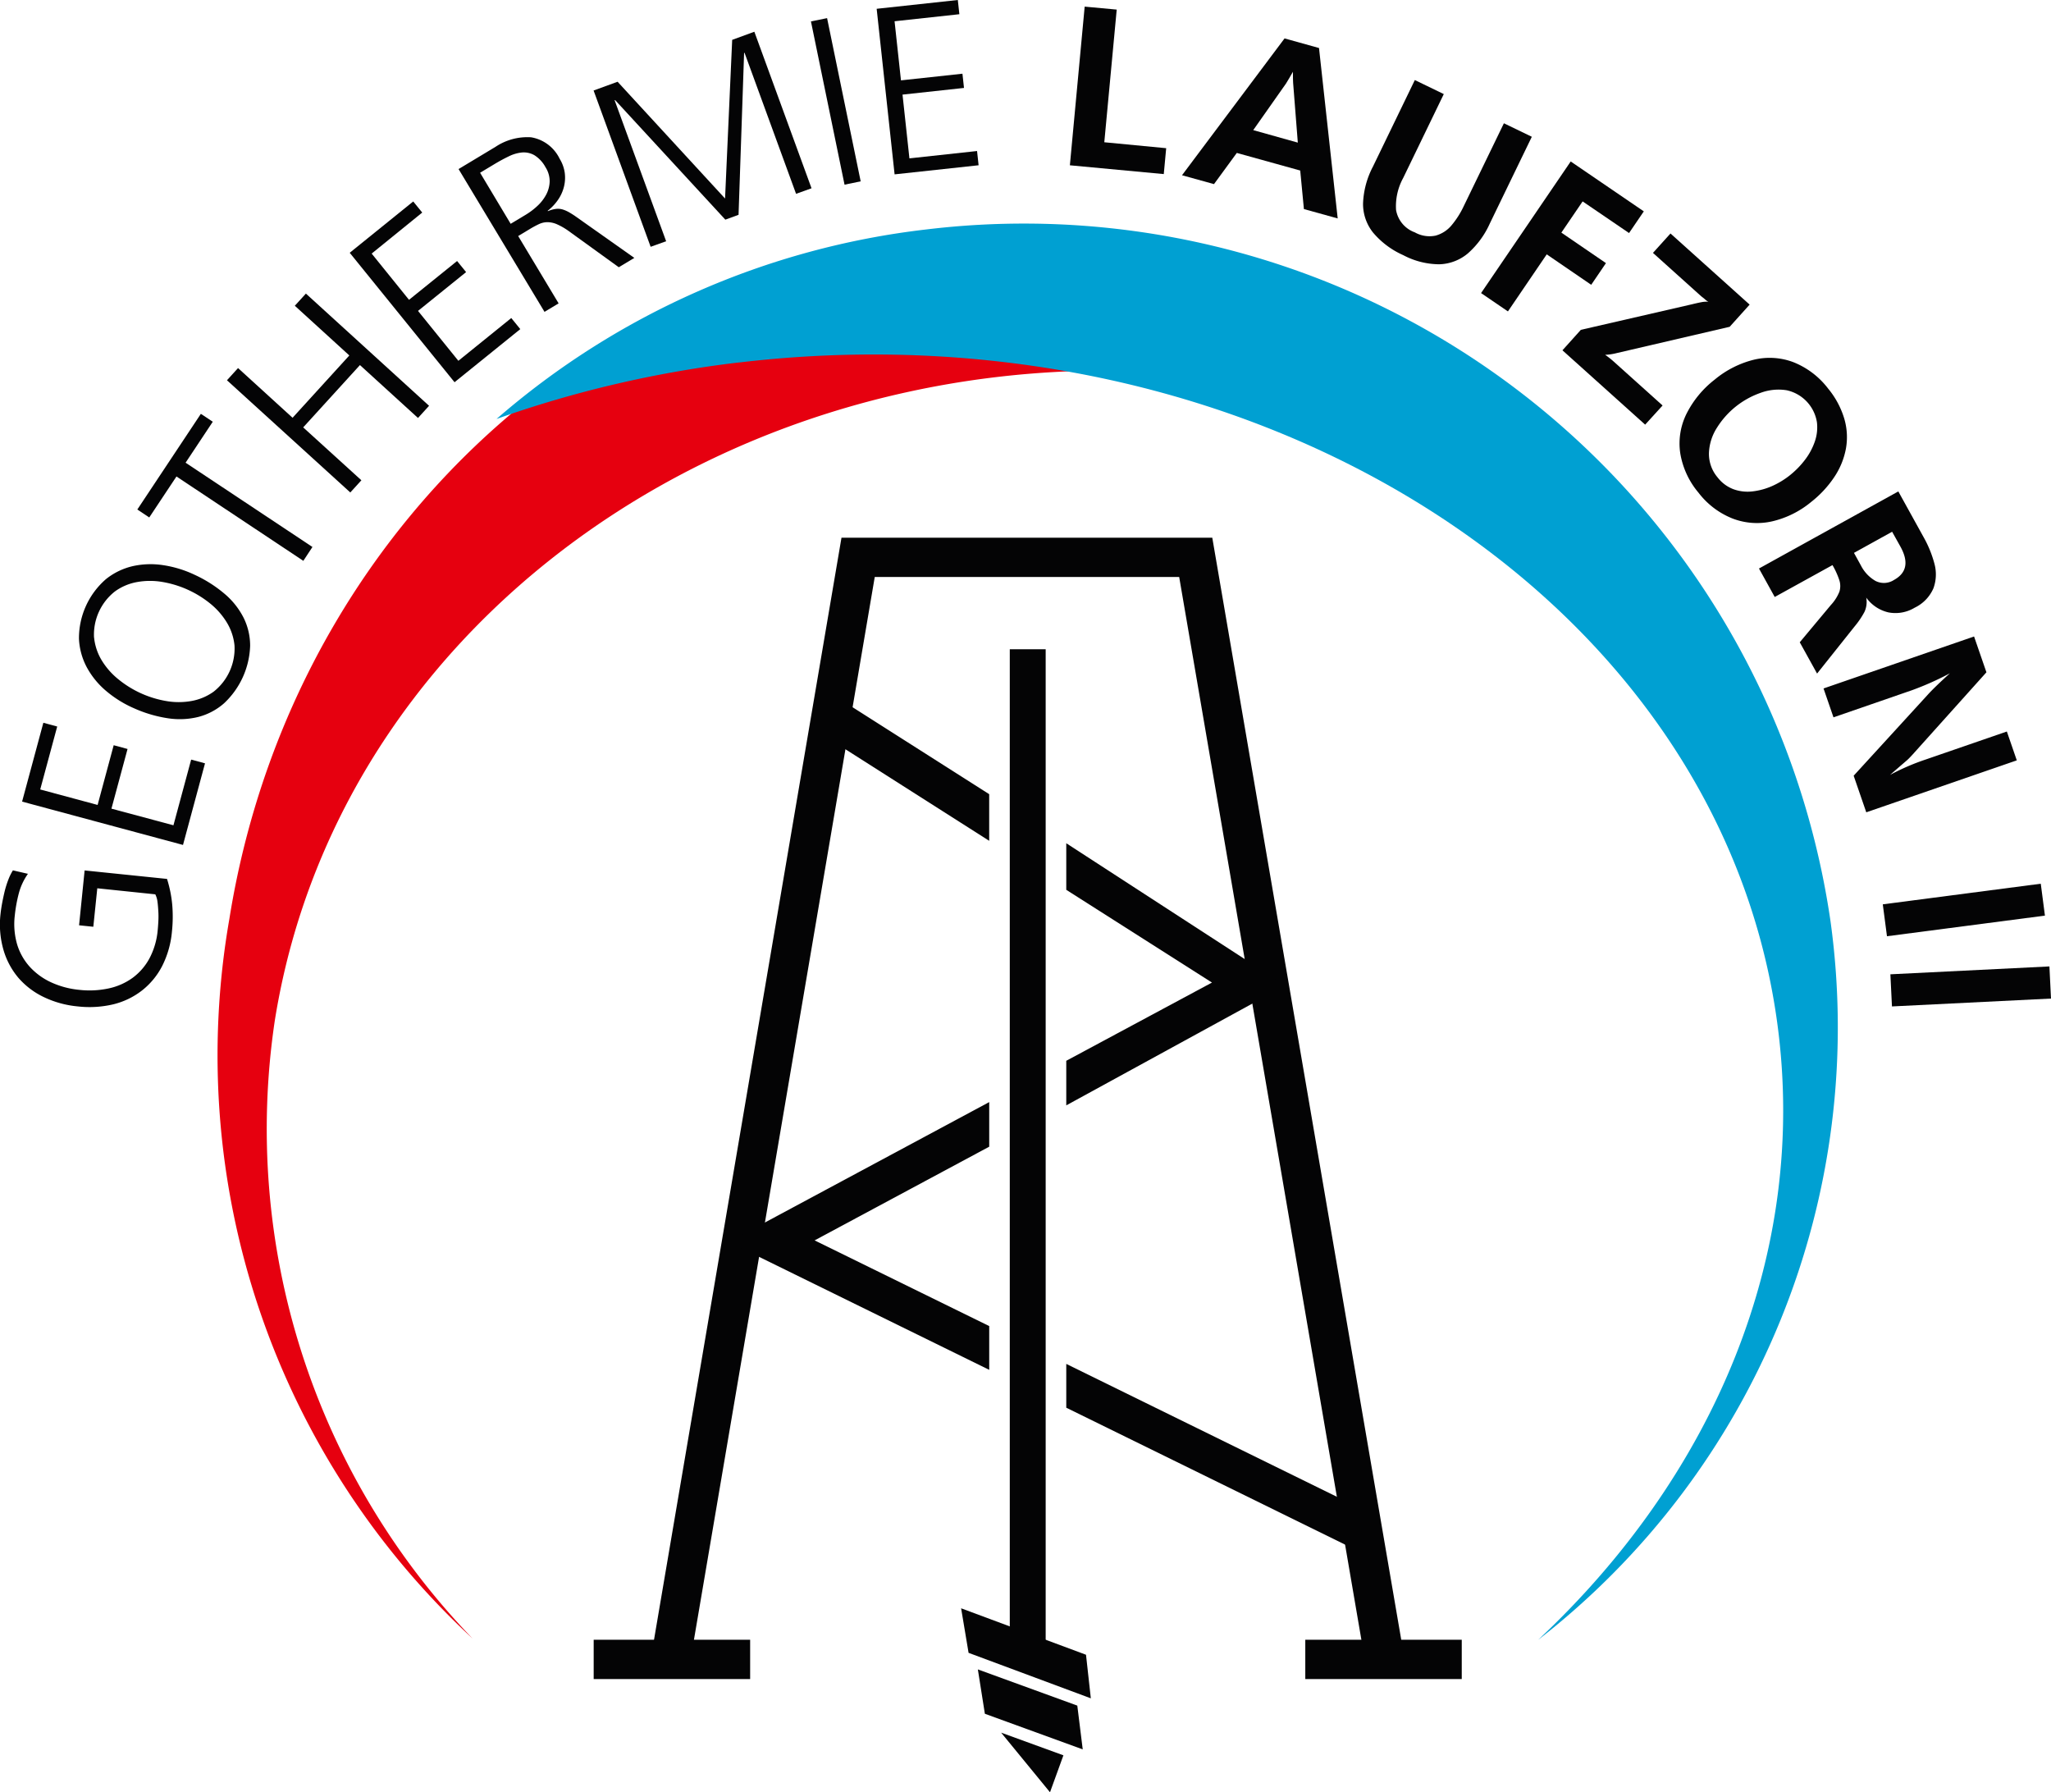
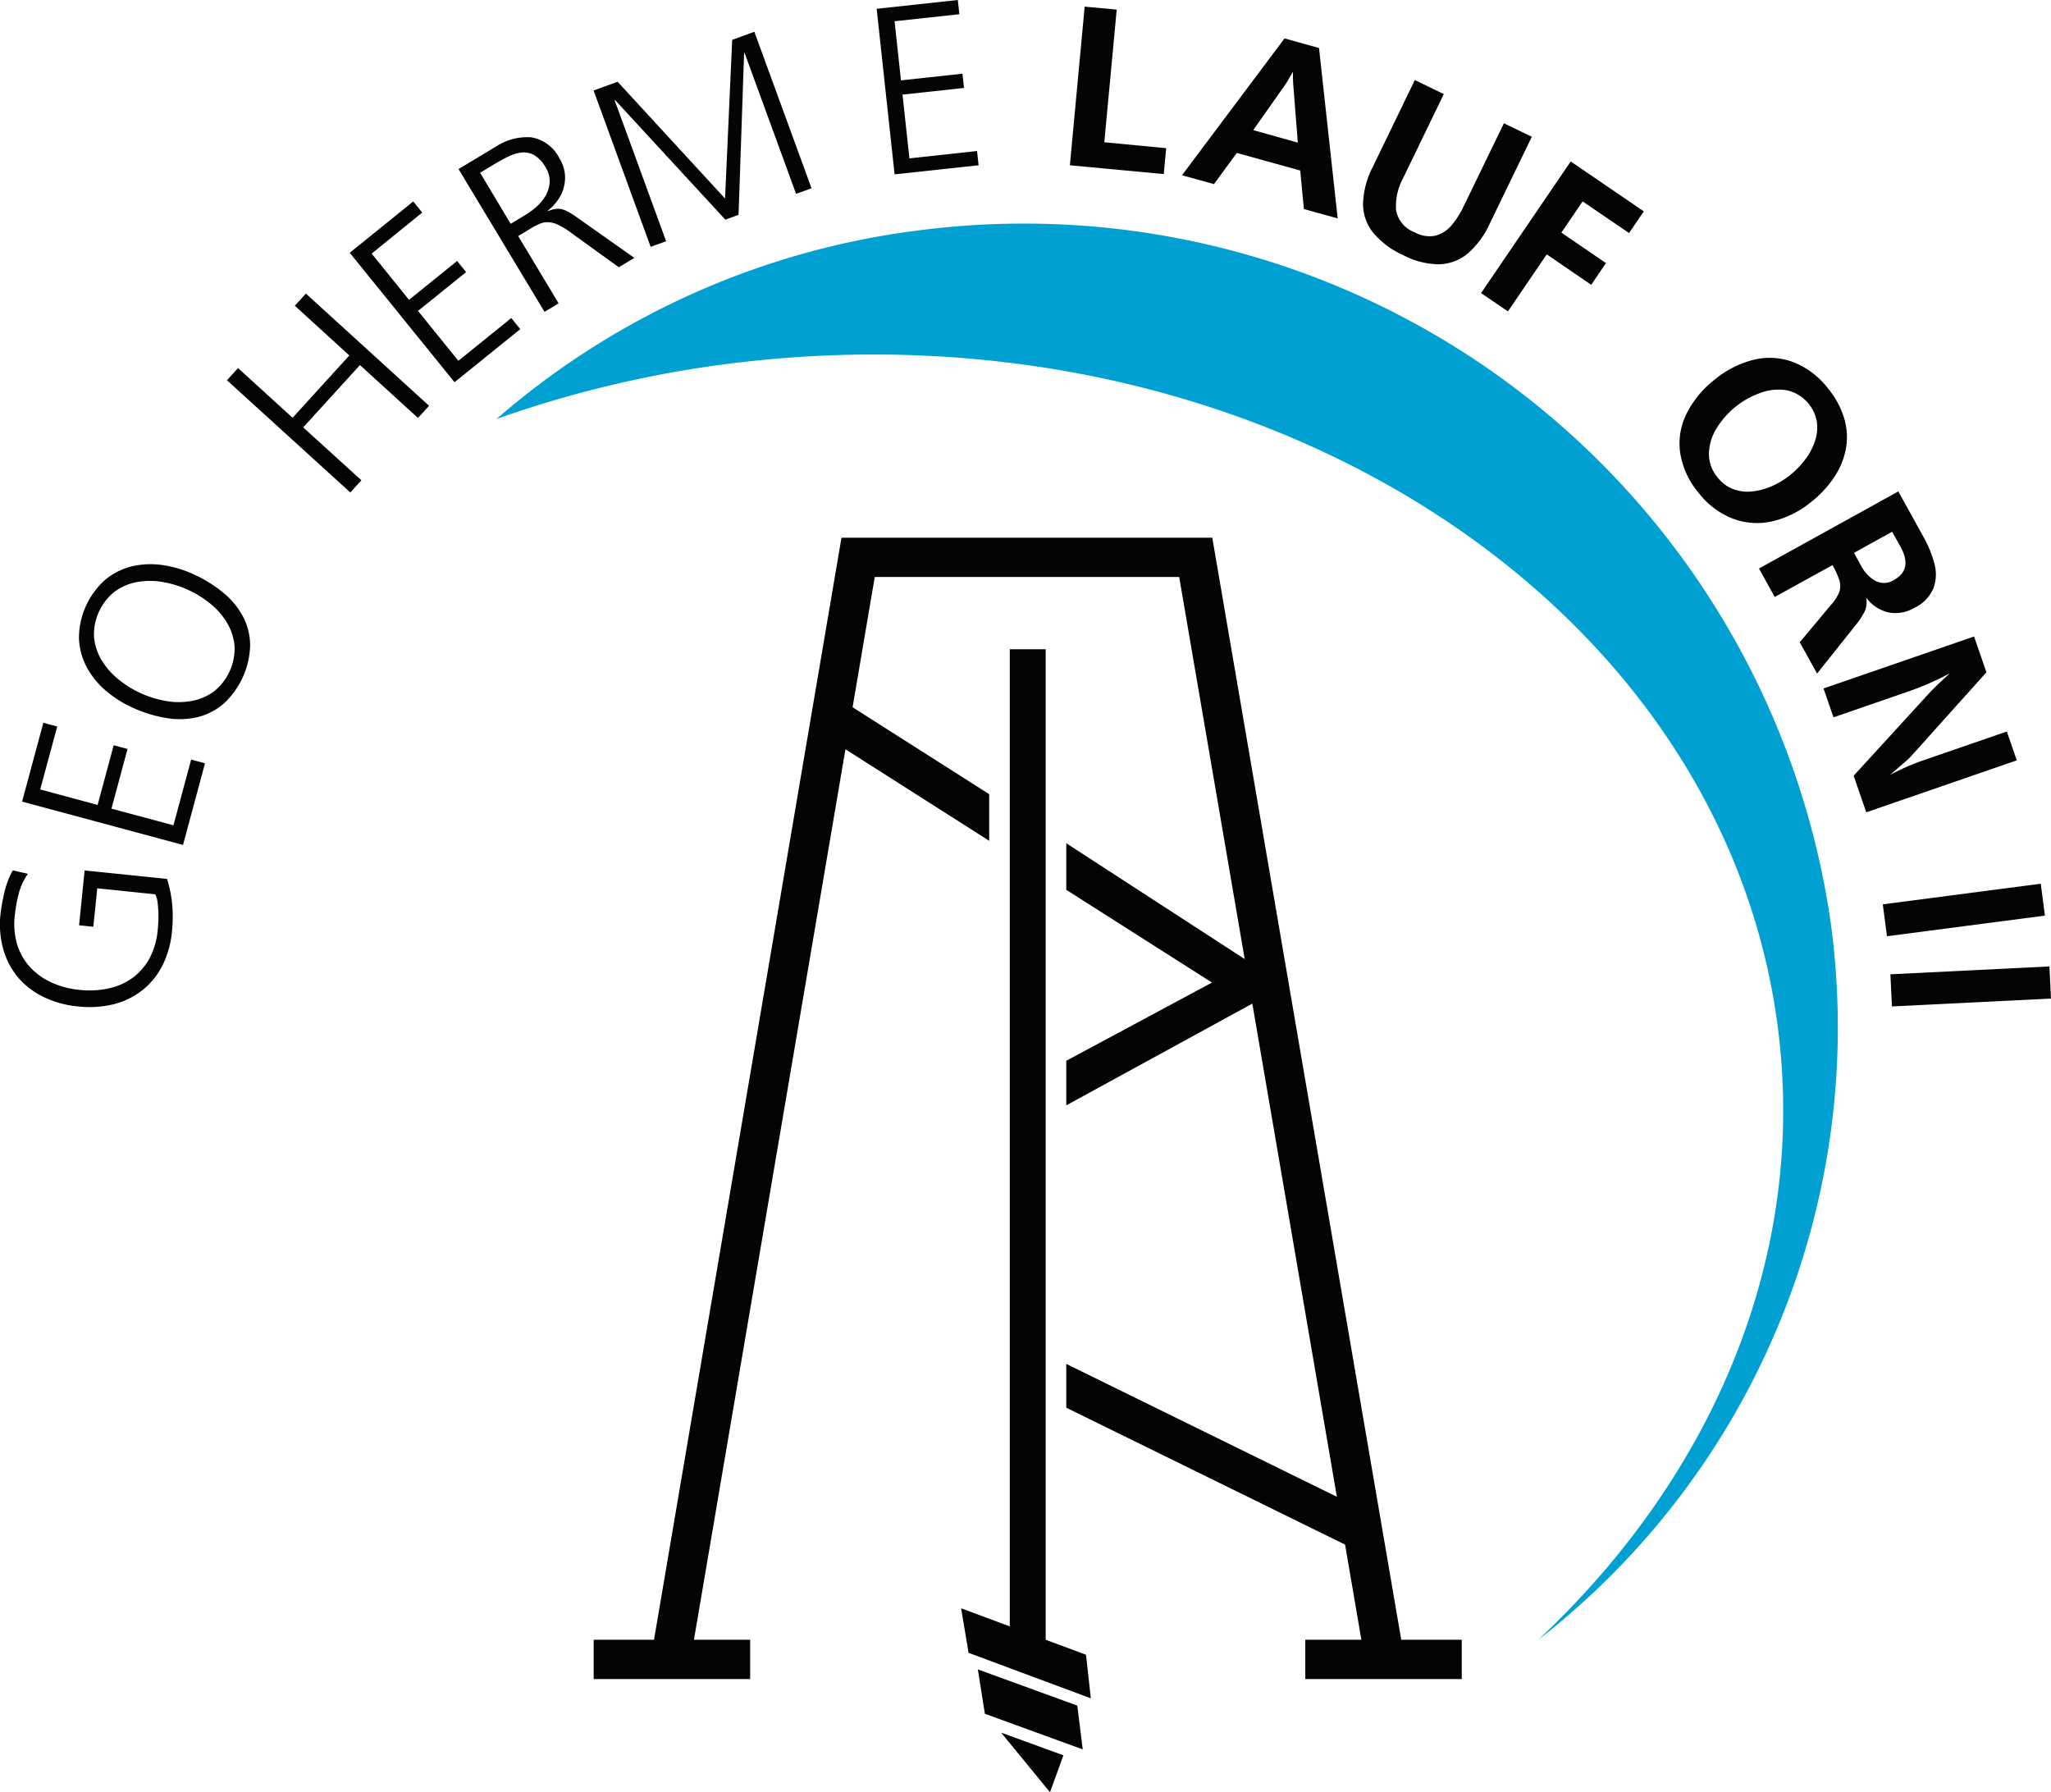
<svg xmlns="http://www.w3.org/2000/svg" width="74" height="64.657" viewBox="0 0 74 64.657">
  <g id="EWG_Logo_Laufzorn_ll" transform="translate(-210.381 -18.51)">
    <g id="Gruppe_2233" data-name="Gruppe 2233" transform="translate(231.801 37.905)">
      <path id="Pfad_1" data-name="Pfad 1" d="M275.126,91.267a.709.709,0,0,1-.7-.588l-6.67-38.9H256.772l-6.619,38.9a.709.709,0,1,1-1.4-.238l6.819-40.08h13.378l6.873,40.079a.709.709,0,0,1-.579.819A.719.719,0,0,1,275.126,91.267Z" transform="translate(-246.631 -50.359)" fill="#040405" />
      <g id="Gruppe_1" data-name="Gruppe 1" transform="translate(4.871 6.03)">
        <path id="Pfad_2" data-name="Pfad 2" d="M259.071,61.432l5.654,3.6V63.35l-4.893-3.114a.709.709,0,1,0-.761,1.2Z" transform="translate(-255.326 -60.125)" fill="#040405" />
        <path id="Pfad_3" data-name="Pfad 3" d="M272.933,77.669l7.907-4.324-7.907-5.132v1.68l5.257,3.346-5.257,2.822Z" transform="translate(-260.753 -63.218)" fill="#040405" />
        <path id="Pfad_4" data-name="Pfad 4" d="M283.757,103.944,272.933,98.63v1.58l10.2,5.007a.709.709,0,1,0,.625-1.273Z" transform="translate(-260.753 -74.852)" fill="#040405" />
-         <path id="Pfad_5" data-name="Pfad 5" d="M262.609,91.416l-6.3-3.091,6.3-3.38V83.336l-9.4,5.045,9.4,4.614Z" transform="translate(-253.209 -69.003)" fill="#040405" />
      </g>
      <rect id="Rechteck_1" data-name="Rechteck 1" width="5.645" height="1.418" transform="translate(0 39.759)" fill="#040405" />
      <rect id="Rechteck_2" data-name="Rechteck 2" width="5.645" height="1.418" transform="translate(25.675 39.759)" fill="#040405" />
      <path id="Pfad_6" data-name="Pfad 6" d="M269.634,92.862a.647.647,0,1,0,1.295,0V56.878h-1.295Z" transform="translate(-254.621 -52.852)" fill="#040405" />
      <path id="Pfad_7" data-name="Pfad 7" d="M271.469,116.154l-4.411-1.641-.269-1.607,4.506,1.676Z" transform="translate(-253.532 -74.282)" fill="#040405" />
      <path id="Pfad_8" data-name="Pfad 8" d="M271.551,119.36l-3.531-1.285-.253-1.6,3.588,1.306Z" transform="translate(-253.906 -75.646)" fill="#040405" />
      <path id="Pfad_9" data-name="Pfad 9" d="M270.891,122.322h0l-1.763-2.151,2.247.818Z" transform="translate(-254.427 -77.061)" fill="#040405" />
    </g>
-     <path id="Pfad_16" data-name="Pfad 16" d="M260.3,37.571c-16.955-2.511-32.676,7.818-35.116,23.067a26.465,26.465,0,0,0,7.135,22.3,28.646,28.646,0,0,1-8.774-25.97c2.488-15.559,16.245-26.435,30.722-24.292a24.812,24.812,0,0,1,13.967,7.068,34.094,34.094,0,0,0-7.936-2.177" transform="translate(-4.887 -5.317)" fill="#e6000f" />
    <path id="Pfad_17" data-name="Pfad 17" d="M248.639,36.587c18.6-2.206,35.373,8.458,37.465,23.819,1.136,8.334-2.292,16.331-8.626,22.261a27.977,27.977,0,0,0,10.55-25.915,29.409,29.409,0,0,0-32.622-24.966,28.651,28.651,0,0,0-15.51,6.838,40.308,40.308,0,0,1,8.744-2.039" transform="translate(-11.601 -4.999)" fill="#00a0d2" />
    <g id="Gruppe_2" data-name="Gruppe 2" transform="translate(210.381 18.51)">
      <path id="Pfad_10" data-name="Pfad 10" d="M213.891,70l-.143,1.388-.514-.053.2-1.979,2.973.306a4.43,4.43,0,0,1,.189.941,5.059,5.059,0,0,1-.011.955,3.417,3.417,0,0,1-.353,1.246,2.673,2.673,0,0,1-.727.882,2.741,2.741,0,0,1-1.037.5,3.734,3.734,0,0,1-1.285.075,3.6,3.6,0,0,1-1.225-.338,2.808,2.808,0,0,1-.919-.7A2.744,2.744,0,0,1,210.5,72.2a3.307,3.307,0,0,1-.1-1.274q.018-.171.057-.384c.026-.141.057-.284.091-.427a3.428,3.428,0,0,1,.13-.416,1.962,1.962,0,0,1,.169-.346l.542.125a2.181,2.181,0,0,0-.333.719,5.248,5.248,0,0,0-.141.782A2.627,2.627,0,0,0,211,72.027a2.125,2.125,0,0,0,.462.813,2.4,2.4,0,0,0,.769.555,3.153,3.153,0,0,0,1.012.269,3.279,3.279,0,0,0,1.058-.052,2.284,2.284,0,0,0,.861-.379,2.117,2.117,0,0,0,.609-.7,2.665,2.665,0,0,0,.3-1.025c.009-.091.017-.2.023-.314s.007-.236,0-.354-.015-.234-.03-.345a.807.807,0,0,0-.08-.277Z" transform="translate(-210.381 -37.955)" fill="#040405" />
      <path id="Pfad_11" data-name="Pfad 11" d="M211.672,63.577l.767-2.844.5.135-.613,2.271,2.071.558.58-2.154.5.135-.581,2.153,2.237.6.639-2.369.5.134-.794,2.944Z" transform="translate(-210.875 -34.659)" fill="#040405" />
      <path id="Pfad_12" data-name="Pfad 12" d="M215.978,56.047a2.971,2.971,0,0,1-.7-.852,2.419,2.419,0,0,1-.286-1.037,2.822,2.822,0,0,1,.974-2.15,2.421,2.421,0,0,1,.969-.469,2.965,2.965,0,0,1,1.1-.034,4.039,4.039,0,0,1,1.129.346,4.7,4.7,0,0,1,1.076.682,2.78,2.78,0,0,1,.688.86,2.27,2.27,0,0,1,.24,1.016,2.969,2.969,0,0,1-.942,2.079,2.269,2.269,0,0,1-.922.49,2.8,2.8,0,0,1-1.1.05,4.7,4.7,0,0,1-1.223-.36A4.057,4.057,0,0,1,215.978,56.047Zm-.44-1.93a1.967,1.967,0,0,0,.278.826,2.637,2.637,0,0,0,.606.685,3.721,3.721,0,0,0,1.714.777,2.631,2.631,0,0,0,.912,0,1.964,1.964,0,0,0,.8-.335,1.98,1.98,0,0,0,.756-1.667,1.958,1.958,0,0,0-.277-.83,2.64,2.64,0,0,0-.6-.684,3.733,3.733,0,0,0-1.714-.777,2.638,2.638,0,0,0-.916,0,1.943,1.943,0,0,0-.806.339,1.979,1.979,0,0,0-.755,1.667Z" transform="translate(-212.143 -31.116)" fill="#040405" />
-       <path id="Pfad_13" data-name="Pfad 13" d="M219.816,44.946l-.982,1.478-.43-.287,2.292-3.451.43.285-.981,1.478,4.577,3.04-.329.5Z" transform="translate(-213.449 -27.757)" fill="#040405" />
      <path id="Pfad_14" data-name="Pfad 14" d="M223.642,38.788l.4-.44,1.967,1.793,2.048-2.248L226.09,36.1l.4-.439,4.444,4.048-.4.439L228.44,38.24l-2.048,2.248,2.1,1.908-.4.44Z" transform="translate(-215.453 -25.07)" fill="#040405" />
      <path id="Pfad_15" data-name="Pfad 15" d="M230.908,32.13l2.291-1.851.325.4L231.7,32.159l1.347,1.668,1.735-1.4.325.4-1.735,1.4,1.456,1.8,1.909-1.543.325.4-2.372,1.916Z" transform="translate(-218.29 -23.011)" fill="#040405" />
      <path id="Pfad_16-2" data-name="Pfad 16" d="M237.3,27.672l1.33-.8a2.069,2.069,0,0,1,1.289-.346,1.4,1.4,0,0,1,1.028.774,1.32,1.32,0,0,1,.184.507,1.35,1.35,0,0,1-.029.505,1.446,1.446,0,0,1-.214.47,1.782,1.782,0,0,1-.372.394l.009.015a1.019,1.019,0,0,1,.3-.083.606.606,0,0,1,.248.027,1.209,1.209,0,0,1,.237.109c.078.046.164.1.256.167l2.076,1.466-.561.337-1.793-1.295a2.333,2.333,0,0,0-.446-.259.874.874,0,0,0-.34-.072.735.735,0,0,0-.3.069,3.539,3.539,0,0,0-.33.178l-.421.253,1.459,2.429-.509.306Zm1.88,1.975.539-.324a2.544,2.544,0,0,0,.422-.318,1.549,1.549,0,0,0,.318-.407,1.085,1.085,0,0,0,.128-.474.938.938,0,0,0-.15-.518,1.153,1.153,0,0,0-.4-.433.775.775,0,0,0-.44-.1,1.355,1.355,0,0,0-.48.138q-.249.119-.516.279l-.524.315Z" transform="translate(-220.755 -21.573)" fill="#040405" />
      <path id="Pfad_17-2" data-name="Pfad 17" d="M245.227,22.485l.866-.316,3.877,4.213.257-5.724.8-.293,2.063,5.647-.558.2-1.859-5.088-.016.006-.2,5.839-.477.175-3.978-4.315-.017.006,1.859,5.088-.559.2Z" transform="translate(-223.81 -19.22)" fill="#040405" />
-       <path id="Pfad_18" data-name="Pfad 18" d="M257.966,19.688l.582-.119,1.212,5.888-.582.12Z" transform="translate(-228.707 -18.915)" fill="#040405" />
      <path id="Pfad_19" data-name="Pfad 19" d="M261.829,18.827l2.928-.317.056.513-2.338.254.231,2.132,2.218-.24.056.513-2.218.241.249,2.3,2.44-.265.056.514-3.031.328Z" transform="translate(-230.199 -18.51)" fill="#040405" />
      <path id="Pfad_20" data-name="Pfad 20" d="M276.641,24.007l-.087.934-3.388-.317L273.7,18.9l1.156.107-.448,4.786Z" transform="translate(-234.565 -18.661)" fill="#040405" />
      <path id="Pfad_21" data-name="Pfad 21" d="M285.374,27.248l-1.219-.338-.133-1.39-2.288-.635-.823,1.125-1.154-.32,3.7-4.936,1.243.346Zm-1.439-2.735-.169-2.155q-.006-.071-.008-.4l-.135.235c-.046.079-.083.143-.114.189l-1.182,1.68Z" transform="translate(-237.11 -19.368)" fill="#040405" />
      <path id="Pfad_22" data-name="Pfad 22" d="M295.465,24.747l1.007.487-1.516,3.13a3.155,3.155,0,0,1-.793,1.079,1.674,1.674,0,0,1-1.031.391,2.807,2.807,0,0,1-1.3-.33,3.018,3.018,0,0,1-1.089-.815,1.654,1.654,0,0,1-.36-1.055,3.105,3.105,0,0,1,.356-1.323l1.512-3.123,1.045.506-1.468,3.032a2.113,2.113,0,0,0-.254,1.15,1.046,1.046,0,0,0,.676.806A1.076,1.076,0,0,0,293,28.8a1.14,1.14,0,0,0,.576-.372,3.178,3.178,0,0,0,.44-.692Z" transform="translate(-241.204 -20.3)" fill="#040405" />
      <path id="Pfad_23" data-name="Pfad 23" d="M299.679,31.294l-1.4,2.058-.969-.661,3.234-4.748,2.638,1.8-.533.782-1.675-1.141-.767,1.126,1.609,1.1-.532.782Z" transform="translate(-243.873 -22.118)" fill="#040405" />
-       <path id="Pfad_24" data-name="Pfad 24" d="M305.159,39.041l-2.984-2.682.664-.738,4.027-.926q.188-.046.32-.071a1,1,0,0,1,.255-.017.483.483,0,0,1-.089-.057c-.048-.043-.088-.078-.119-.1s-.065-.054-.1-.084l-1.692-1.521.632-.7,2.856,2.566-.72.8-4.082.95a2.007,2.007,0,0,1-.411.061,3.14,3.14,0,0,1,.317.251l1.755,1.577Z" transform="translate(-245.802 -23.722)" fill="#040405" />
      <path id="Pfad_25" data-name="Pfad 25" d="M313.765,44.615a3.418,3.418,0,0,1-1.406.7,2.461,2.461,0,0,1-1.428-.1,2.883,2.883,0,0,1-1.231-.932,2.946,2.946,0,0,1-.66-1.427,2.407,2.407,0,0,1,.224-1.417,3.609,3.609,0,0,1,1.017-1.235,3.544,3.544,0,0,1,1.423-.721,2.422,2.422,0,0,1,1.425.093,2.945,2.945,0,0,1,1.249.953,3.092,3.092,0,0,1,.579,1.078,2.358,2.358,0,0,1,.061,1.084,2.746,2.746,0,0,1-.413,1.016A3.885,3.885,0,0,1,313.765,44.615Zm-.752-.976a3.119,3.119,0,0,0,.526-.541,2.327,2.327,0,0,0,.354-.654,1.554,1.554,0,0,0,.079-.7,1.407,1.407,0,0,0-1.094-1.158,1.865,1.865,0,0,0-.956.1,3.038,3.038,0,0,0-1.555,1.248,1.817,1.817,0,0,0-.291.91,1.312,1.312,0,0,0,.314.889,1.3,1.3,0,0,0,.58.427,1.5,1.5,0,0,0,.695.073,2.442,2.442,0,0,0,.71-.2A2.983,2.983,0,0,0,313.014,43.639Z" transform="translate(-248.417 -26.508)" fill="#040405" />
      <path id="Pfad_26" data-name="Pfad 26" d="M314.226,51.027,313.658,50l5.027-2.781.913,1.651a4.049,4.049,0,0,1,.392.964,1.46,1.46,0,0,1-.038.88,1.389,1.389,0,0,1-.677.7,1.341,1.341,0,0,1-.947.169,1.363,1.363,0,0,1-.8-.533.854.854,0,0,1-.065.517,3.05,3.05,0,0,1-.355.523l-1.354,1.7-.625-1.129,1.119-1.34a1.552,1.552,0,0,0,.311-.484.683.683,0,0,0,0-.409,2.868,2.868,0,0,0-.249-.551Zm2.859-1.591.25.453a1.341,1.341,0,0,0,.525.558.668.668,0,0,0,.672-.036q.684-.379.23-1.2l-.3-.537Z" transform="translate(-250.194 -29.491)" fill="#040405" />
      <path id="Pfad_27" data-name="Pfad 27" d="M318.97,62.036l-.455-1.32,2.665-2.913q.251-.279.806-.781a10.675,10.675,0,0,1-1.357.606l-2.842.982-.359-1.042,5.431-1.875.446,1.292-2.657,2.96q-.143.156-.208.212l-.247.212-.366.318a8.311,8.311,0,0,1,1.293-.558l2.922-1.008.359,1.041Z" transform="translate(-251.635 -32.732)" fill="#040405" />
      <path id="Pfad_28" data-name="Pfad 28" d="M321.042,72.031l-.151-1.151,5.7-.744.15,1.151Z" transform="translate(-252.96 -38.256)" fill="#040405" />
      <path id="Pfad_29" data-name="Pfad 29" d="M321.391,76.411l-.057-1.159,5.738-.284.057,1.159Z" transform="translate(-253.129 -40.104)" fill="#040405" />
    </g>
  </g>
</svg>